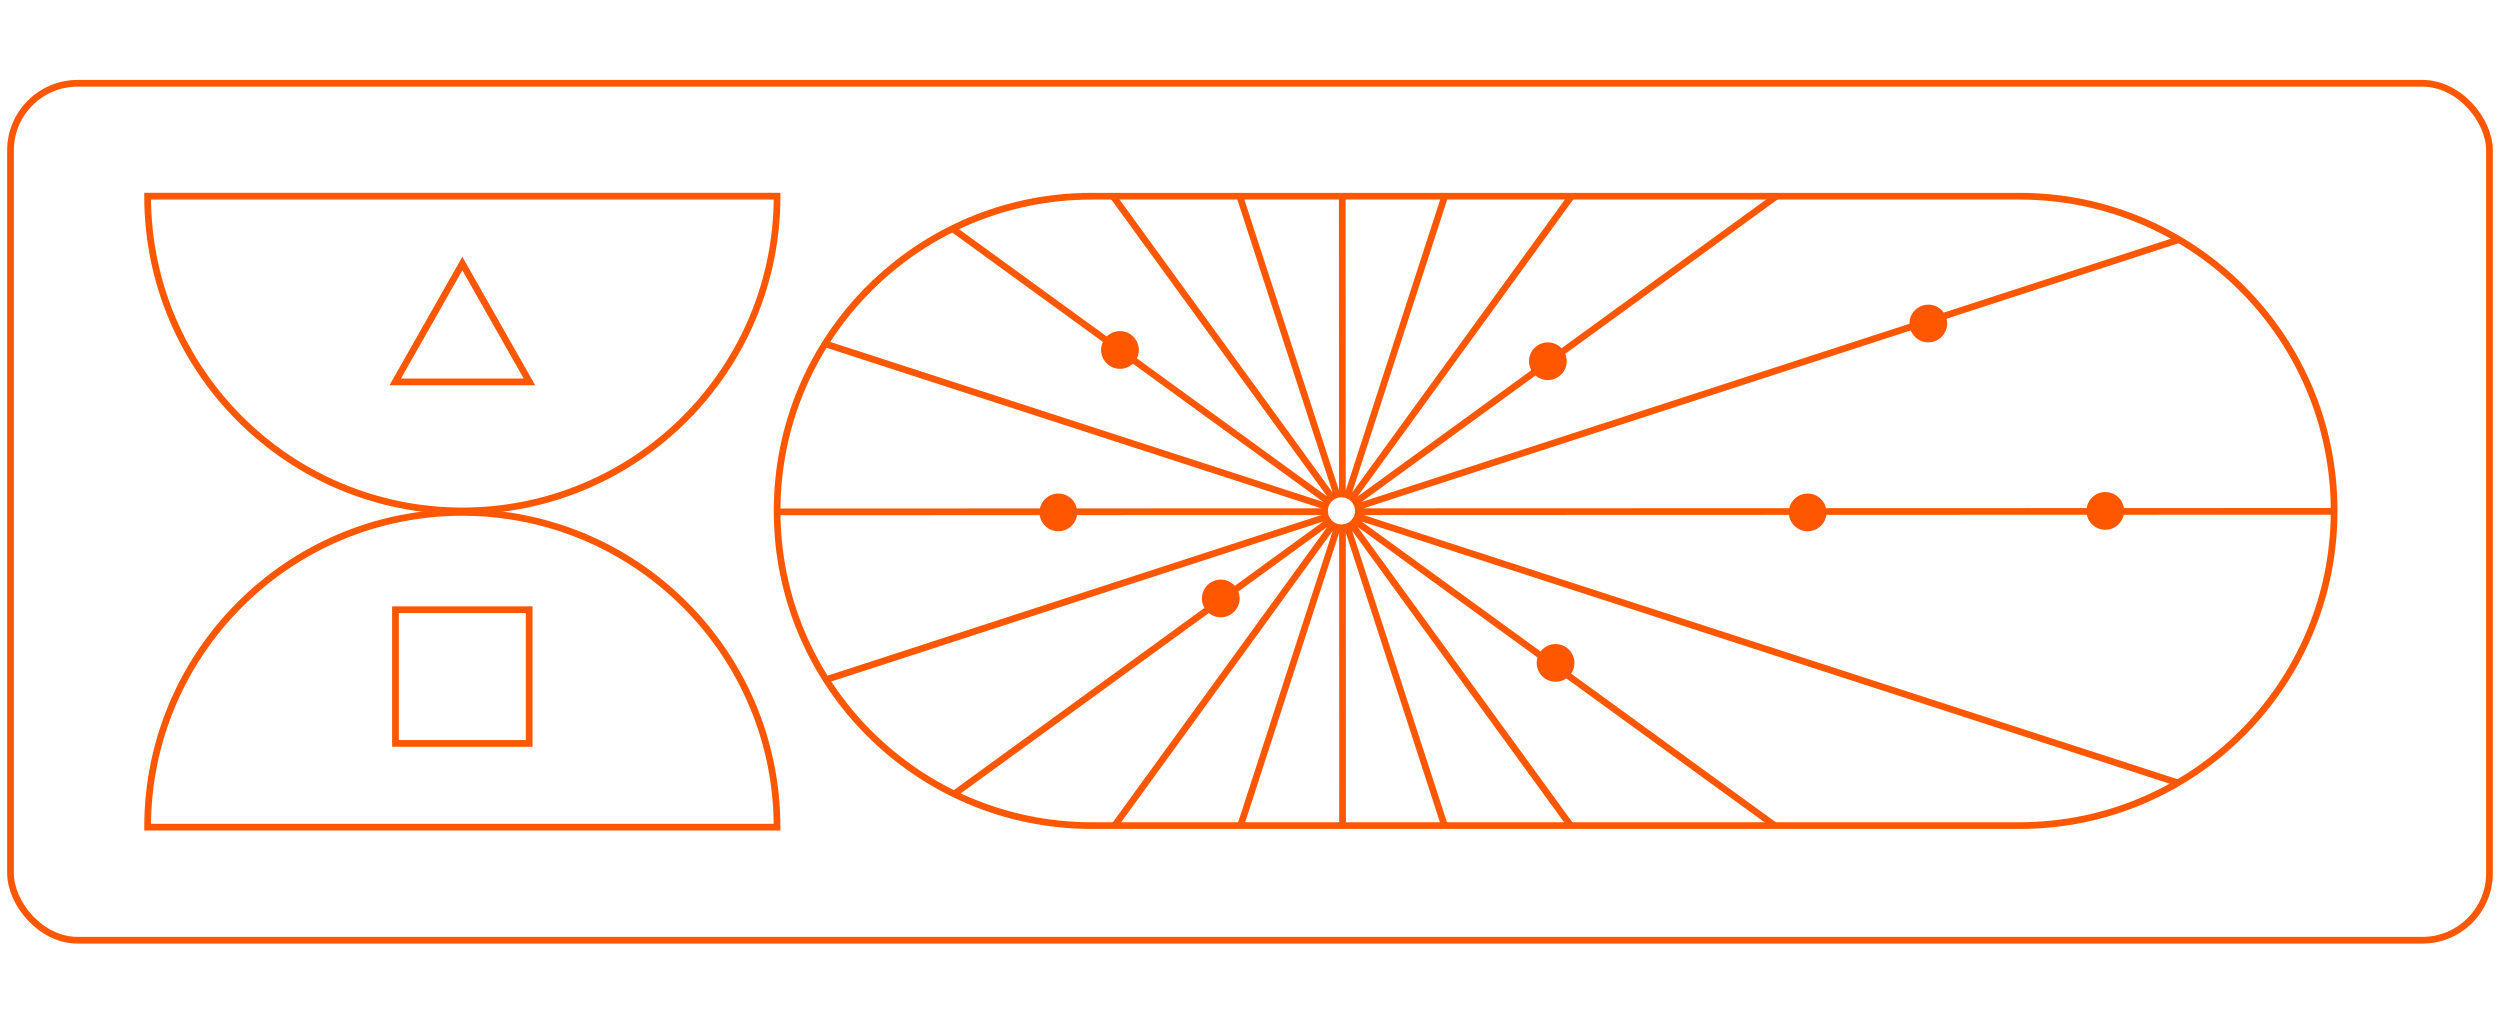
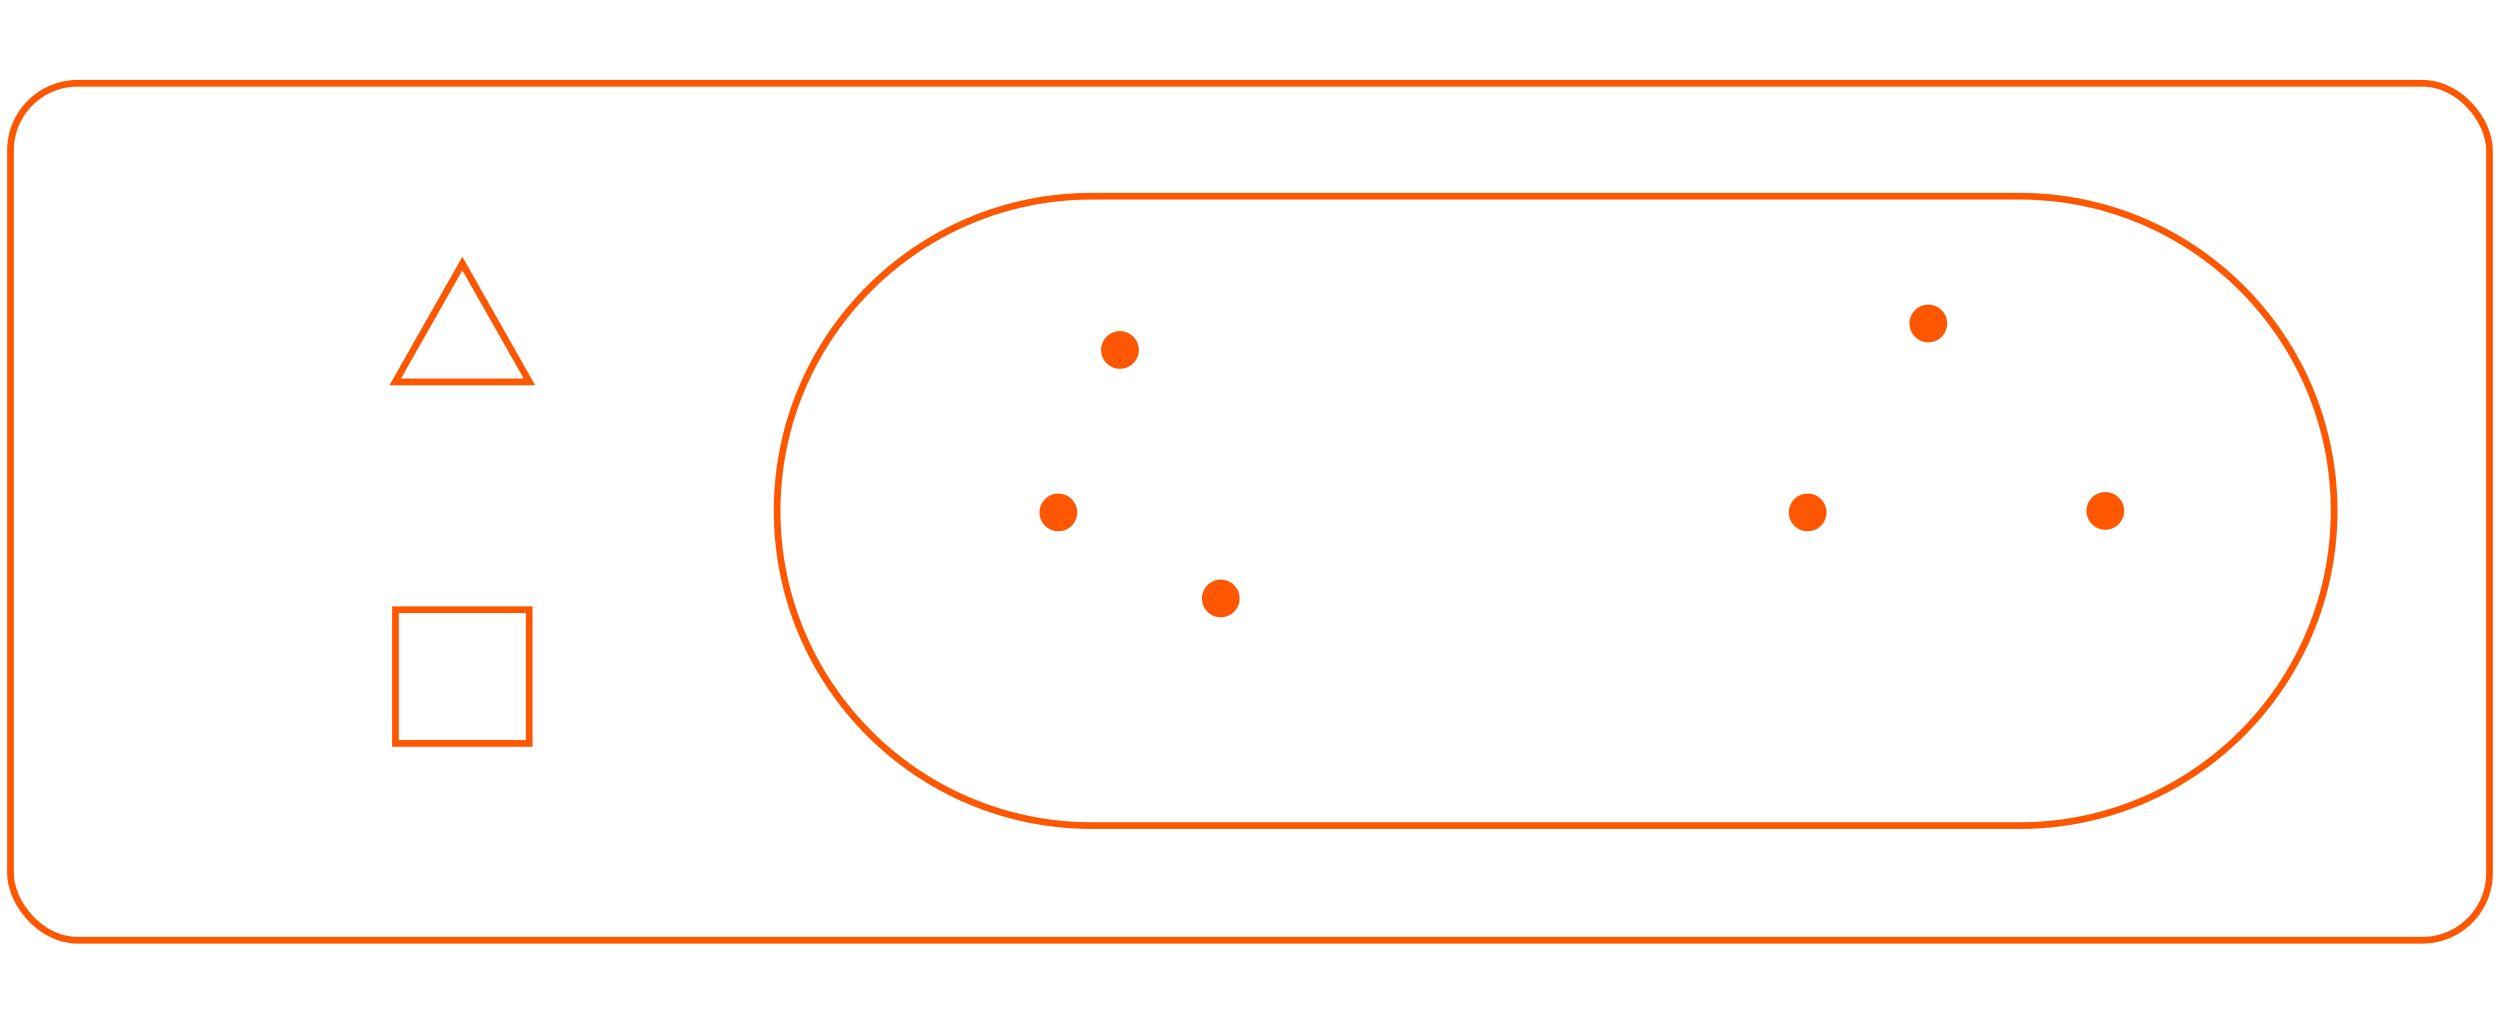
<svg xmlns="http://www.w3.org/2000/svg" id="Layer_1" viewBox="0 0 745 305">
  <defs>
    <style> .cls-1 { fill: #ff5700; } .cls-2 { fill: none; stroke: #ff5700; stroke-miterlimit: 10; stroke-width: 2px; } .cls-3 { clip-path: url(#clippath); } </style>
    <clipPath id="clippath">
-       <path class="cls-2" d="M695.57,152.25c0,51.79-41.99,93.78-93.78,93.78h-276.43c-51.8,0-93.78-41.99-93.78-93.78s41.98-93.78,93.78-93.78h276.43c51.79,0,93.78,41.98,93.78,93.78Z" />
-     </clipPath>
+       </clipPath>
  </defs>
-   <path class="cls-2" d="M137.78,152.25c51.8,0,93.79-41.99,93.79-93.79H43.99c0,51.8,41.99,93.79,93.79,93.79Z" />
  <g>
    <g class="cls-3">
      <path class="cls-1" d="M705.57,250.6l-299.24-97.12,295.81-.1v-2s-295.77.1-295.77.1l299.13-97.3-.62-1.9-299.15,97.31,254.44-184.99-1.18-1.62-254.44,184.99,184.82-254.56-1.62-1.17-184.82,254.56,97.11-299.22-1.9-.62-97.11,299.22-.11-314.58h-2s.11,314.58.11,314.58l-97.31-299.15-1.9.62,97.31,299.15L212.15-107.64l-1.62,1.18,184.99,254.44L140.96-36.85l-1.17,1.62,254.56,184.82L95.13,52.48l-.62,1.9,299.2,97.1h-12.46s-302.1.11-302.1.11v2s314.58-.11,314.58-.11L94.58,250.8l.62,1.9,299.15-97.31-254.44,184.99,1.18,1.62,254.44-184.99-184.82,254.56,1.62,1.18,184.82-254.56-97.11,299.22,1.9.62,97.11-299.22.11,314.58h2s-.11-314.58-.11-314.58l97.31,299.15,1.9-.62-97.31-299.15,184.99,254.44,1.62-1.18-184.99-254.44,254.56,184.82,1.17-1.62-254.56-184.82,299.22,97.11.62-1.9ZM399.76,156.29c-2.23,0-4.05-1.81-4.05-4.05s1.81-4.05,4.05-4.05,4.05,1.81,4.05,4.05-1.81,4.05-4.05,4.05Z" />
    </g>
    <path class="cls-2" d="M695.57,152.25c0,51.79-41.99,93.78-93.78,93.78h-276.43c-51.8,0-93.78-41.99-93.78-93.78s41.98-93.78,93.78-93.78h276.43c51.79,0,93.78,41.98,93.78,93.78Z" />
  </g>
-   <path class="cls-2" d="M137.78,152.7c-51.8,0-93.79,41.99-93.79,93.79h187.57c0-51.8-41.99-93.79-93.79-93.79Z" />
  <rect class="cls-2" x="117.85" y="181.69" width="39.85" height="39.85" />
  <polygon class="cls-2" points="157.78 113.81 137.78 78.54 117.77 113.81 157.78 113.81" />
  <circle class="cls-1" cx="574.64" cy="96.4" r="5.62" />
-   <circle class="cls-1" cx="461.26" cy="107.65" r="5.62" />
  <circle class="cls-1" cx="315.39" cy="152.7" r="5.62" />
  <circle class="cls-1" cx="363.79" cy="178.34" r="5.62" />
  <circle class="cls-1" cx="627.38" cy="152.25" r="5.62" />
-   <circle class="cls-1" cx="463.56" cy="197.55" r="5.62" />
  <circle class="cls-1" cx="538.68" cy="152.7" r="5.62" />
  <circle class="cls-1" cx="333.75" cy="104.29" r="5.62" />
  <rect class="cls-2" x="3.13" y="24.82" width="738.74" height="255.37" rx="20" ry="20" />
</svg>